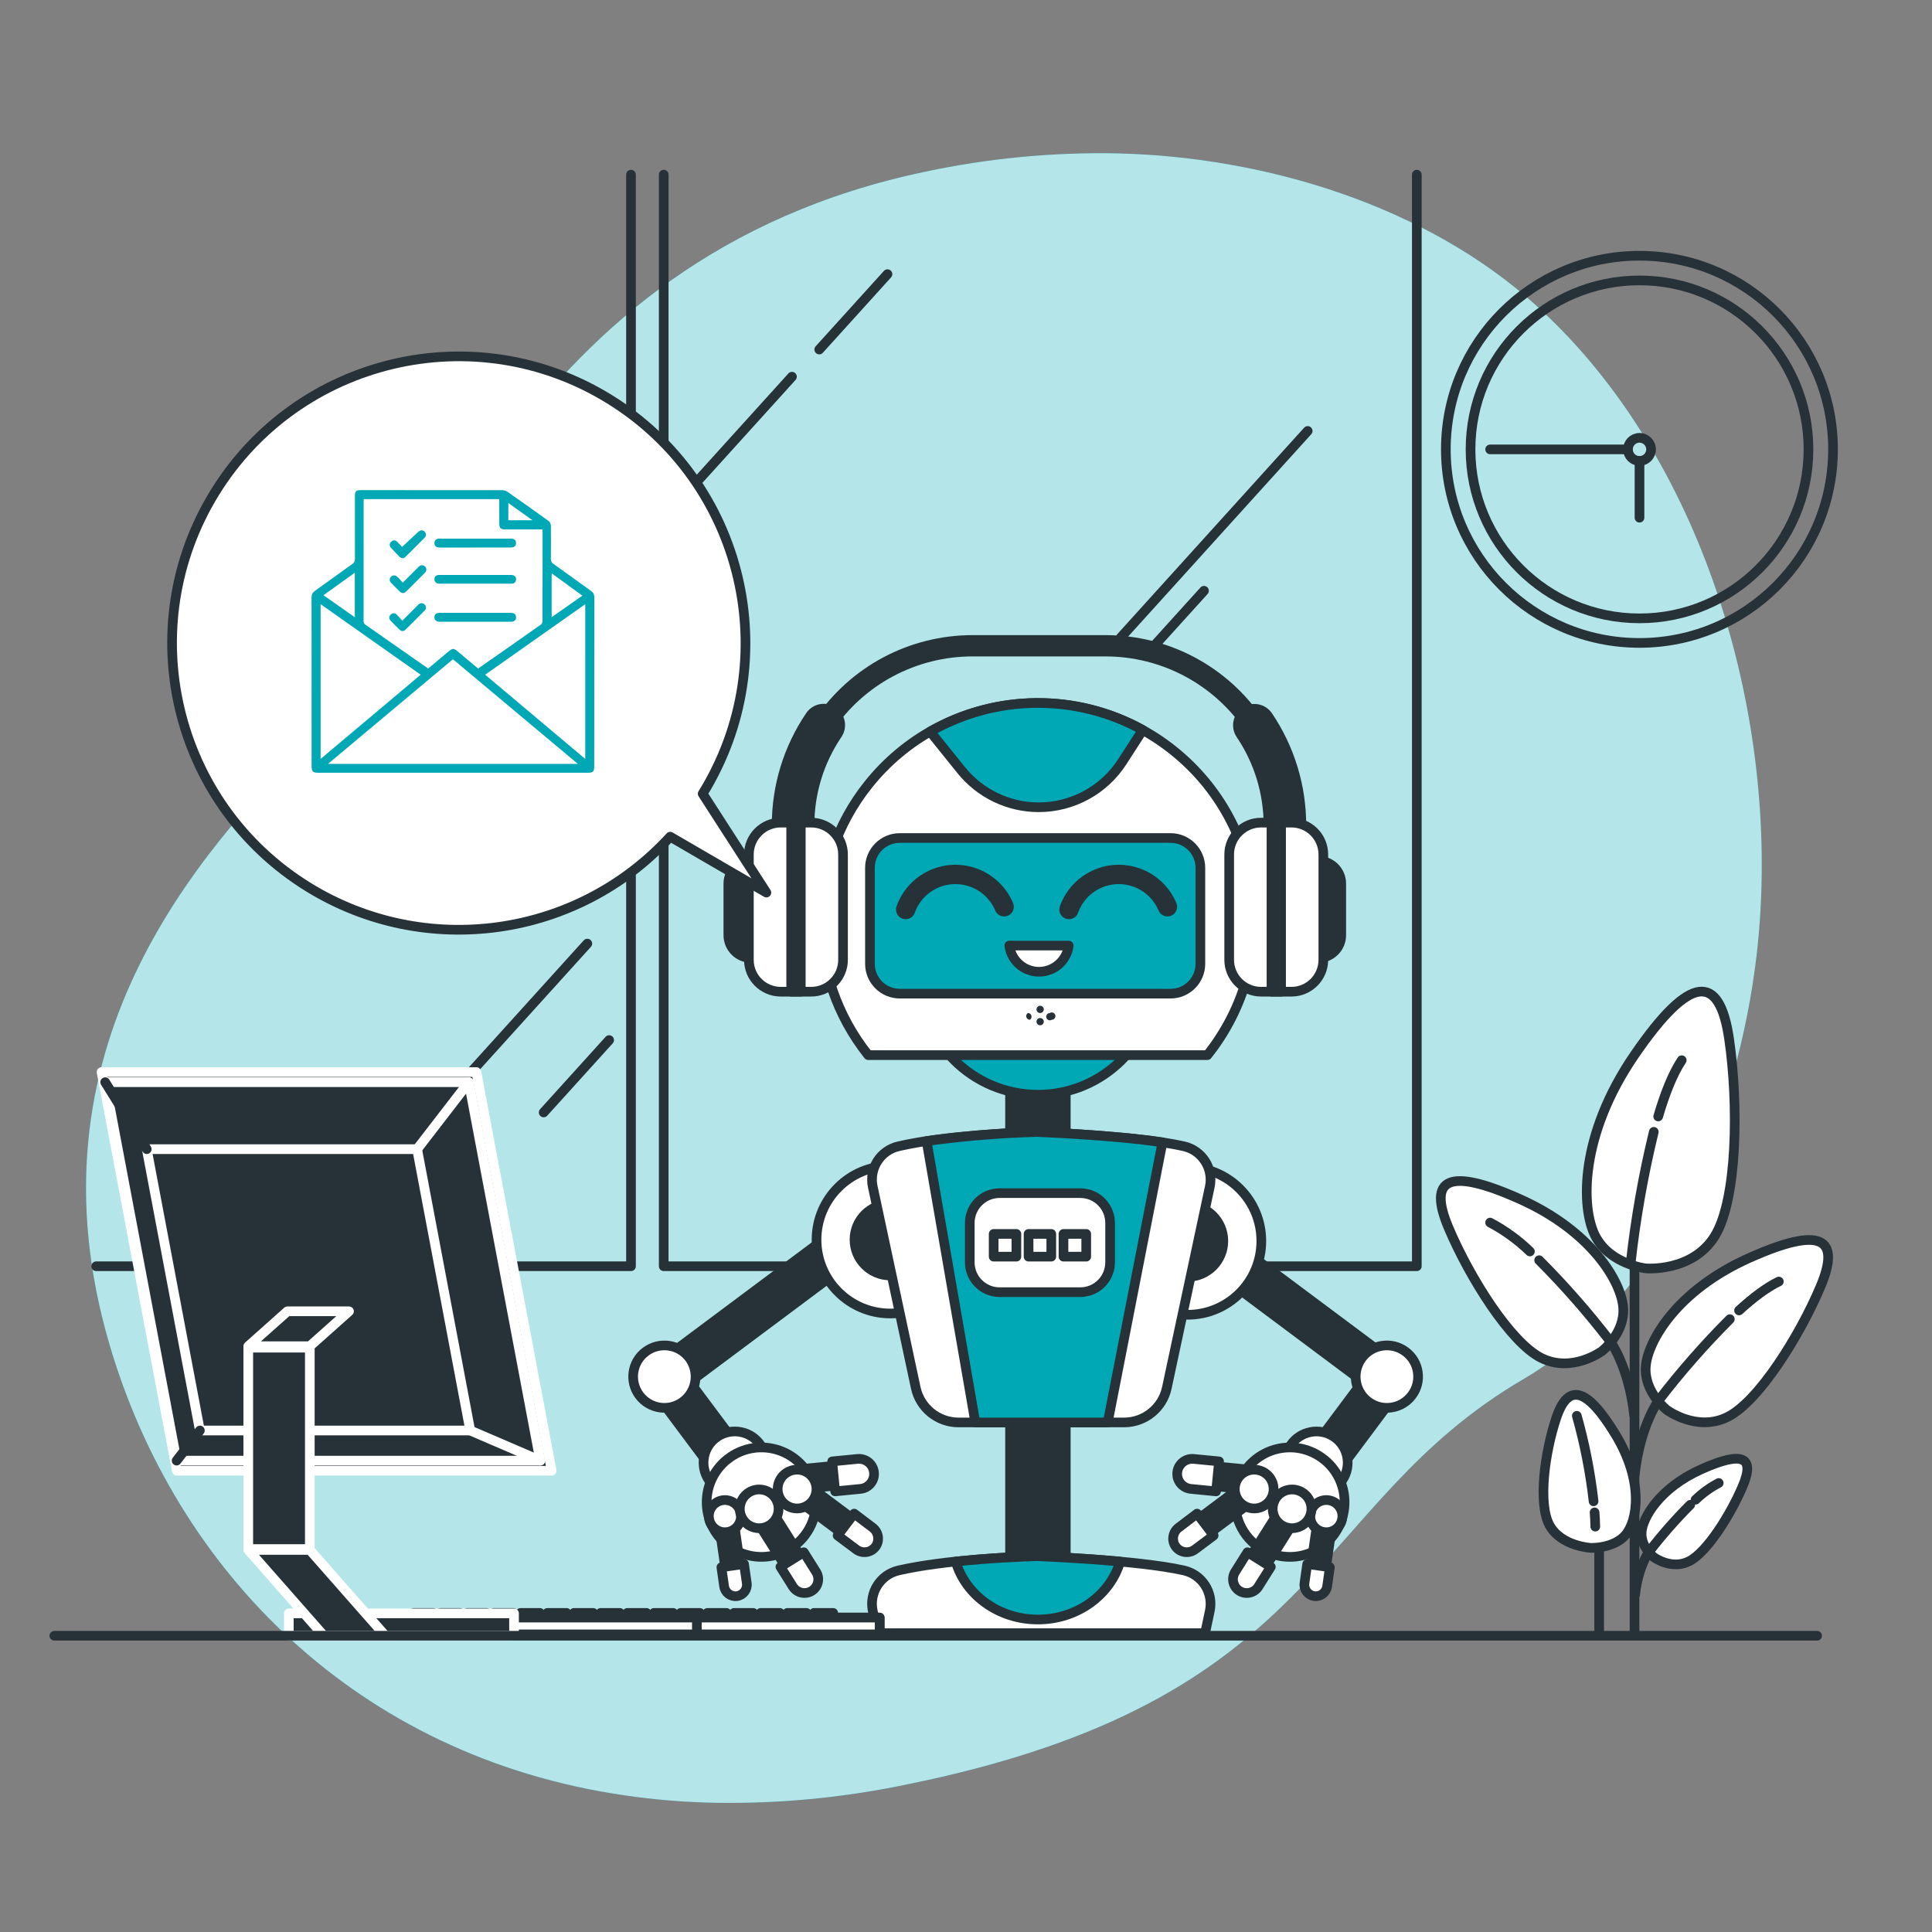
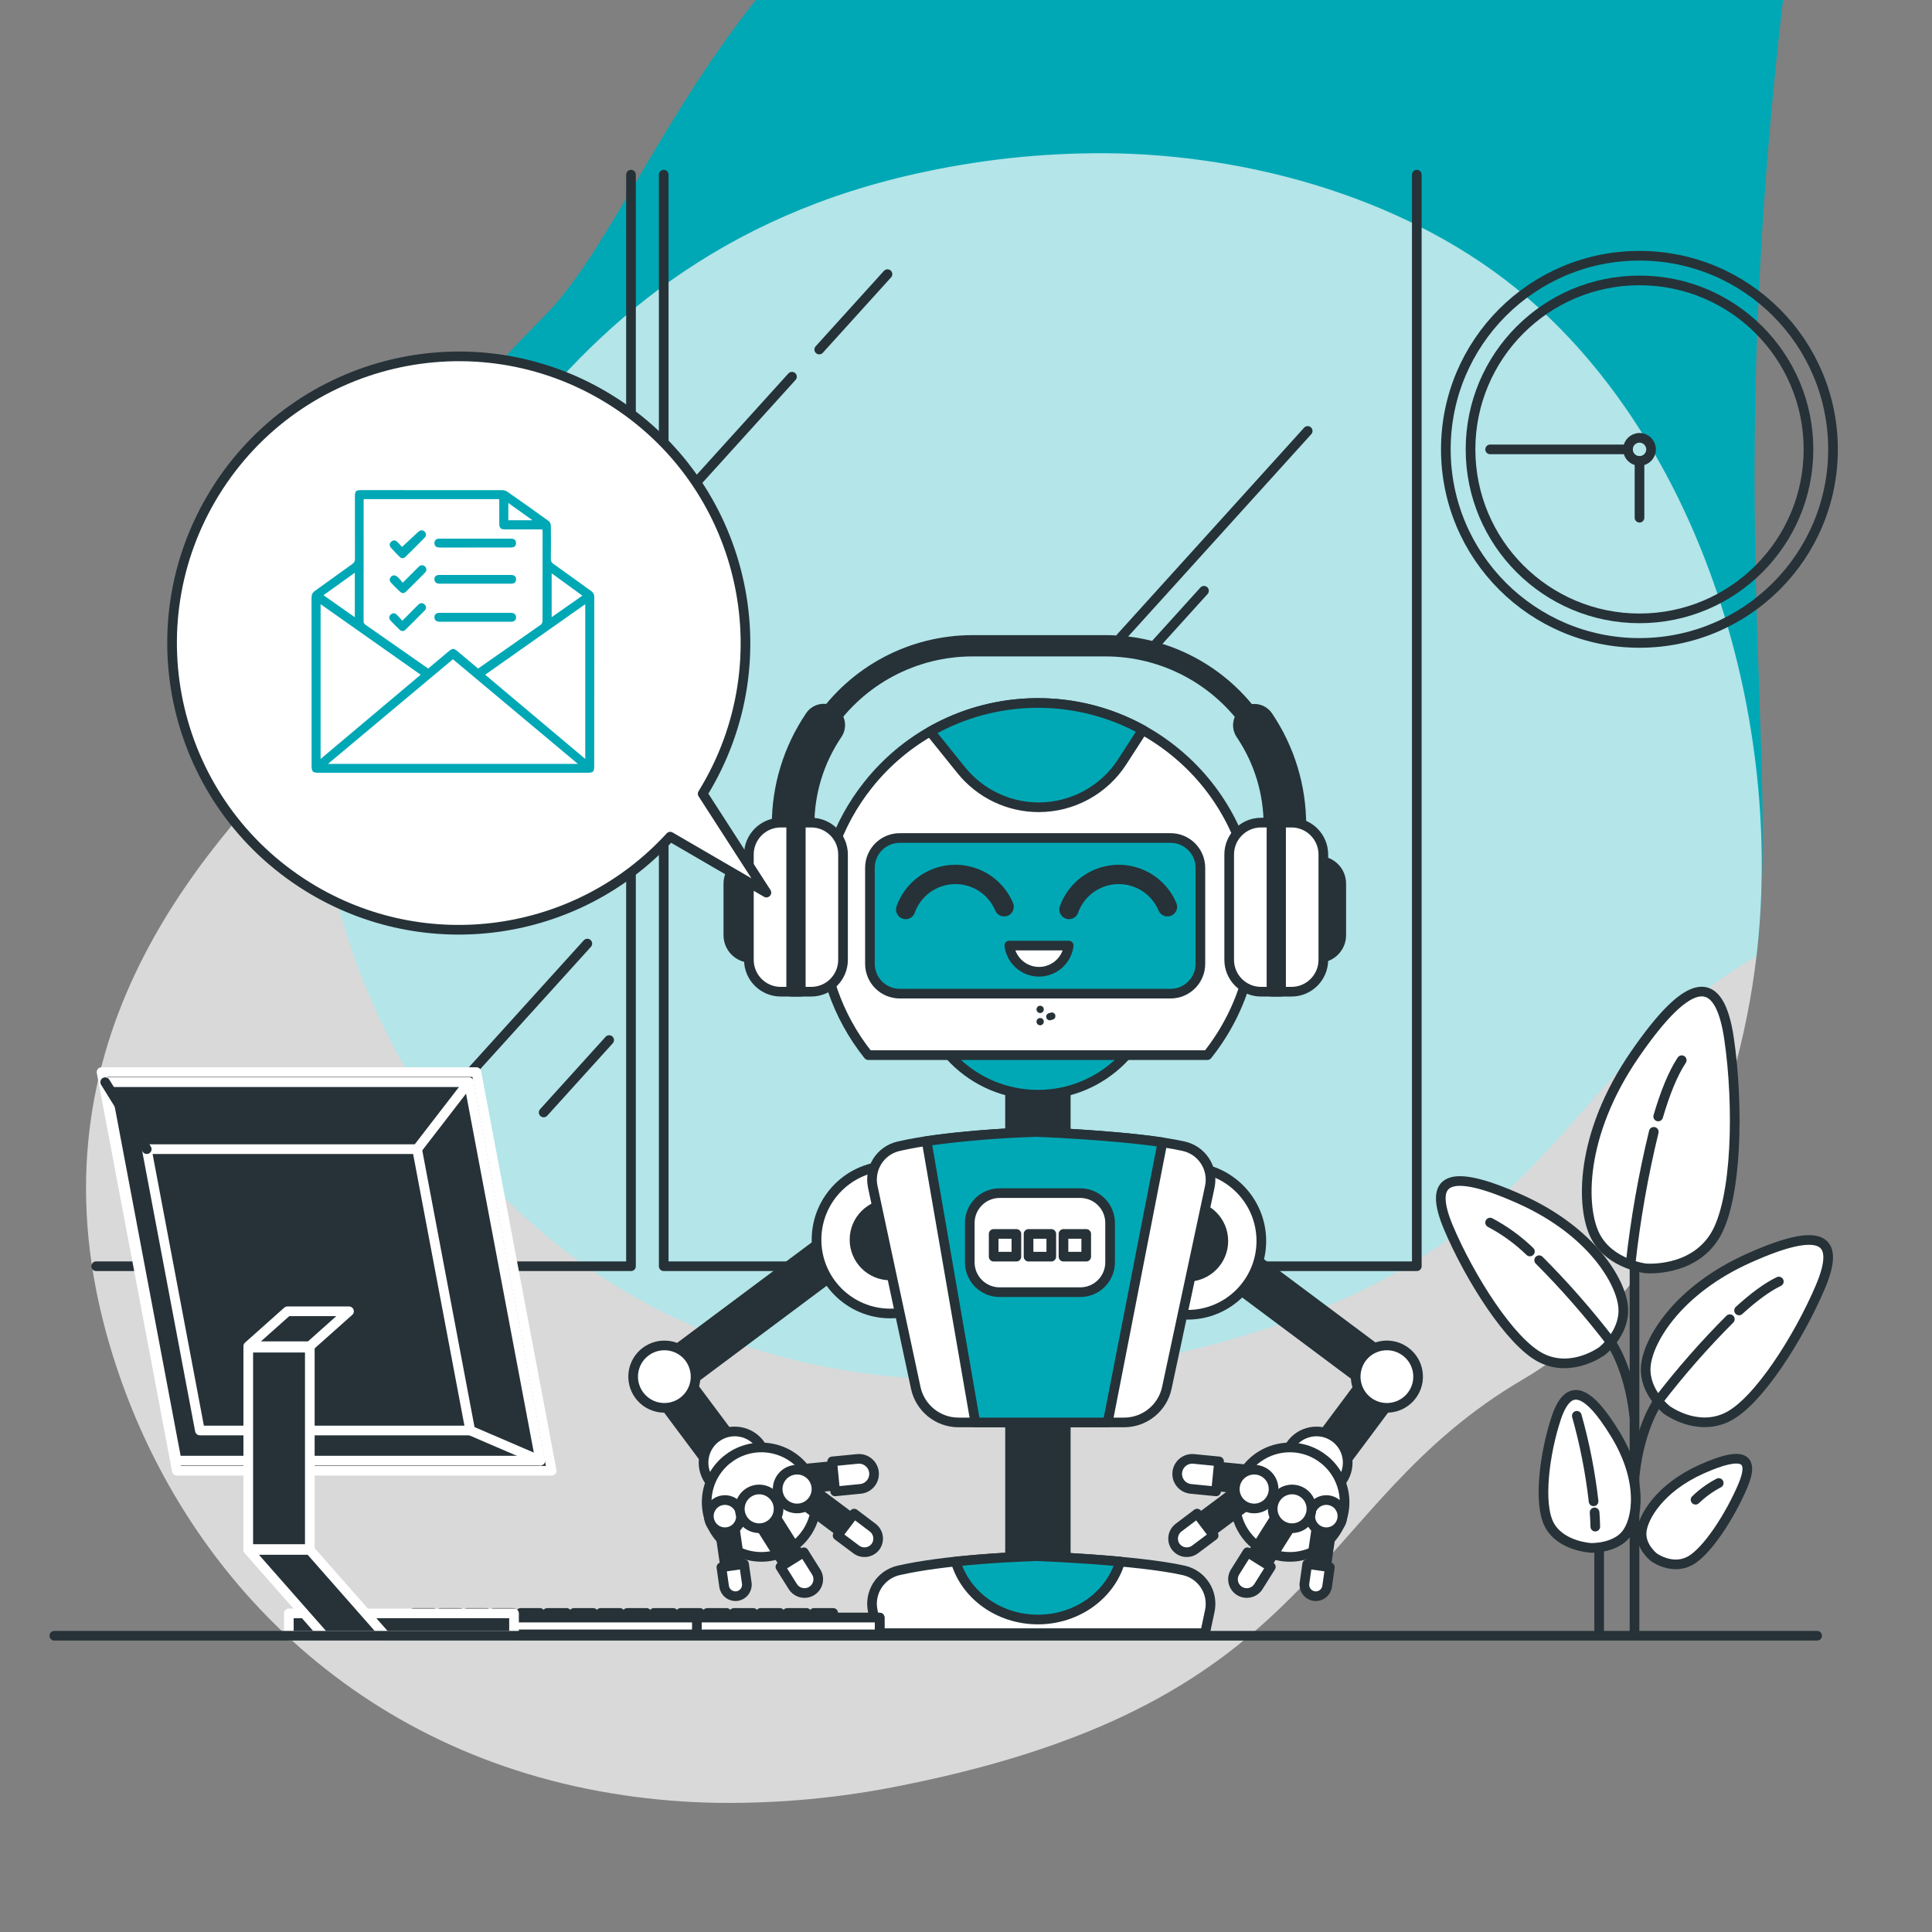
<svg xmlns="http://www.w3.org/2000/svg" id="Layer_1" x="0px" y="0px" width="200px" height="200px" viewBox="0 0 200 200" xml:space="preserve">
  <rect x="0" y="0" width="200" height="200" fill="#808080" stroke="none" />
  <g id="freepik--background-simple--inject-35">
-     <path fill="#00A8B5" d="M181.832,98.976c-1.916,16.245-9.332,35.124-24.145,43.799c-22.375,13.108-20.487,33.272-64.18,42.024  c-6.369,1.311-12.862,1.923-19.364,1.828c-3.181-0.055-6.356-0.313-9.504-0.776c-27.76-4.039-46.44-23.336-53.292-46.627  c-9.02-30.633,8.988-50.688,20.924-62.769s20.68-49.732,63.548-58.688c6.541-1.392,13.219-2.025,19.905-1.888  c15.252,0.372,31.887,5.38,43.399,15.836c0.864,0.8,1.704,1.6,2.524,2.436C177.648,50.576,184.448,76.836,181.832,98.976z" />
+     <path fill="#00A8B5" d="M181.832,98.976c-22.375,13.108-20.487,33.272-64.18,42.024  c-6.369,1.311-12.862,1.923-19.364,1.828c-3.181-0.055-6.356-0.313-9.504-0.776c-27.76-4.039-46.44-23.336-53.292-46.627  c-9.02-30.633,8.988-50.688,20.924-62.769s20.68-49.732,63.548-58.688c6.541-1.392,13.219-2.025,19.905-1.888  c15.252,0.372,31.887,5.38,43.399,15.836c0.864,0.8,1.704,1.6,2.524,2.436C177.648,50.576,184.448,76.836,181.832,98.976z" />
    <path opacity="0.7" fill="#FFFFFF" d="M181.832,98.976c-1.916,16.245-9.332,35.124-24.145,43.799  c-22.375,13.108-20.487,33.272-64.18,42.024c-6.369,1.311-12.862,1.923-19.364,1.828c-3.181-0.055-6.356-0.313-9.504-0.776  c-27.76-4.039-46.44-23.336-53.292-46.627c-9.02-30.633,8.988-50.688,20.924-62.769s20.68-49.732,63.548-58.688  c6.541-1.392,13.219-2.025,19.905-1.888c15.252,0.372,31.887,5.38,43.399,15.836c0.864,0.8,1.704,1.6,2.524,2.436  C177.648,50.576,184.448,76.836,181.832,98.976z" />
  </g>
  <g id="freepik--Plant--inject-35">
    <line fill="none" stroke="#263238" stroke-linecap="round" stroke-linejoin="round" x1="169.204" y1="169.04" x2="169.204" y2="123.9" />
    <line fill="none" stroke="#263238" stroke-linecap="round" stroke-linejoin="round" x1="165.544" y1="169.04" x2="165.544" y2="146.656" />
    <path fill="#FFFFFF" stroke="#263238" stroke-linecap="round" stroke-linejoin="round" d="M170.348,131.3  c0,0-3.688-0.42-5.199-3.34s-1.656-10.452,4.088-18.8s8.756-8.436,9.756-1.624s0.855,16.704-1.496,20.452  S170.348,131.3,170.348,131.3z" />
    <path fill="none" stroke="#263238" stroke-linecap="round" stroke-linejoin="round" d="M171.656,115.576  c0.68-2.32,1.492-4.4,2.436-5.824" />
    <path fill="none" stroke="#263238" stroke-linecap="round" stroke-linejoin="round" d="M168.8,130.8  c0.507-4.591,1.308-9.144,2.4-13.632" />
    <path fill="#FFFFFF" stroke="#263238" stroke-linecap="round" stroke-linejoin="round" d="M172.544,145.952  c0,0-2.368-1.836-2.176-4.476c0.192-2.641,3.231-7.9,10.676-11.236s9.567-2.152,7.408,2.96c-2.16,5.112-6.4,11.876-9.601,13.476  C175.652,148.275,172.544,145.952,172.544,145.952z" />
    <path fill="none" stroke="#263238" stroke-linecap="round" stroke-linejoin="round" d="M180.027,135.656  c1.44-1.313,2.873-2.4,4.117-2.992" />
    <path fill="none" stroke="#263238" stroke-linecap="round" stroke-linejoin="round" d="M179.072,136.561  c-2.635,2.638-5.096,5.443-7.368,8.399c0,0-1.908,2.567-2.472,7.668" />
    <path fill="#FFFFFF" stroke="#263238" stroke-linecap="round" stroke-linejoin="round" d="M171.2,161.2  c0,0-1.372-1.064-1.261-2.593c0.112-1.527,1.873-4.575,6.188-6.512c4.315-1.936,5.54-1.244,4.288,1.721  c-1.252,2.963-3.708,6.879-5.557,7.804C173.012,162.544,171.2,161.2,171.2,161.2z" />
    <path fill="none" stroke="#263238" stroke-linecap="round" stroke-linejoin="round" d="M175.523,155.252  c0.714-0.688,1.521-1.271,2.4-1.732" />
-     <path fill="none" stroke="#263238" stroke-linecap="round" stroke-linejoin="round" d="M174.973,155.775  c-1.526,1.527-2.952,3.15-4.269,4.86c0,0-1.108,1.488-1.437,4.444" />
    <path fill="#FFFFFF" stroke="#263238" stroke-linecap="round" stroke-linejoin="round" d="M165.859,139.848  c0,0,2.365-1.836,2.177-4.476s-3.231-7.899-10.681-11.236c-7.447-3.336-9.563-2.151-7.403,2.96  c2.159,5.112,6.399,11.877,9.6,13.477S165.859,139.848,165.859,139.848z" />
    <path fill="none" stroke="#263238" stroke-linecap="round" stroke-linejoin="round" d="M158.376,129.552  c-1.226-1.186-2.612-2.192-4.12-2.991" />
    <path fill="none" stroke="#263238" stroke-linecap="round" stroke-linejoin="round" d="M159.332,130.456  c2.633,2.639,5.092,5.444,7.363,8.399c0,0,1.908,2.568,2.477,7.668" />
    <path fill="#FFFFFF" stroke="#263238" stroke-linecap="round" stroke-linejoin="round" d="M164.695,160.236  c0,0,2.4,0.076,3.601-1.368s1.92-5.476-1.08-10.4c-3-4.924-4.916-5.268-6.116-1.668c-1.199,3.601-1.899,8.876-0.699,11.08  C161.6,160.084,164.695,160.236,164.695,160.236z" />
    <path fill="none" stroke="#263238" stroke-linecap="round" stroke-linejoin="round" d="M165.072,156.564  c0.035,0.492,0.06,0.983,0.072,1.472" />
    <path fill="none" stroke="#263238" stroke-linecap="round" stroke-linejoin="round" d="M163.232,146.564  c0.815,2.898,1.396,5.859,1.735,8.852" />
  </g>
  <g id="freepik--Window--inject-35">
    <polyline fill="none" stroke="#263238" stroke-linecap="round" stroke-linejoin="round" points="9.956,131.08 65.32,131.08   65.32,18.08  " />
    <polyline fill="none" stroke="#263238" stroke-linecap="round" stroke-linejoin="round" points="124.072,131.08 68.708,131.08   68.708,18.08  " />
    <polyline fill="none" stroke="#263238" stroke-linecap="round" stroke-linejoin="round" points="91.304,131.08 146.668,131.08   146.668,18.08  " />
    <line fill="none" stroke="#263238" stroke-linecap="round" stroke-linejoin="round" x1="135.372" y1="44.612" x2="116.02" y2="65.996" />
    <line fill="none" stroke="#263238" stroke-linecap="round" stroke-linejoin="round" x1="124.637" y1="61.156" x2="119.268" y2="67.088" />
    <line fill="none" stroke="#263238" stroke-linecap="round" stroke-linejoin="round" x1="81.984" y1="38.996" x2="71.532" y2="50.544" />
    <line fill="none" stroke="#263238" stroke-linecap="round" stroke-linejoin="round" x1="84.808" y1="36.184" x2="91.872" y2="28.38" />
    <line fill="none" stroke="#263238" stroke-linecap="round" stroke-linejoin="round" x1="63.06" y1="107.668" x2="56.28" y2="115.16" />
    <line fill="none" stroke="#263238" stroke-linecap="round" stroke-linejoin="round" x1="60.8" y1="97.68" x2="48.228" y2="111.572" />
  </g>
  <g id="freepik--Character--inject-102">
    <g>
      <rect x="75.887" y="124.682" transform="matrix(0.598 0.801 -0.801 0.598 140.367 -7.49)" fill="#263238" stroke="#263238" stroke-linecap="round" stroke-linejoin="round" width="3.526" height="22.989" />
      <rect x="71.277" y="141.157" transform="matrix(0.801 -0.598 0.598 0.801 -74.135 73.106)" fill="#263238" stroke="#263238" stroke-linecap="round" stroke-linejoin="round" width="3.524" height="14.106" />
      <path fill="#FFFFFF" stroke="#263238" stroke-linecap="round" stroke-linejoin="round" d="M71.764,141.283   c0.514,1.256,0.189,2.698-0.813,3.613c-1.317,1.202-3.361,1.109-4.563-0.21c-1.203-1.318-1.11-3.362,0.209-4.565l0.246-0.2   c0.001-0.001,0.002-0.001,0.002-0.002c1.432-1.067,3.46-0.773,4.527,0.659C71.53,140.796,71.663,141.034,71.764,141.283z" />
      <path fill="#FFFFFF" stroke="#263238" stroke-linecap="round" stroke-linejoin="round" d="M79.109,150.335   c0.452,1.281,0.057,2.707-0.989,3.569c-1.377,1.137-3.413,0.941-4.55-0.436c-1.136-1.376-0.941-3.412,0.436-4.549   c0.082-0.063,0.166-0.127,0.253-0.185c1.479-0.996,3.487-0.604,4.484,0.875C78.894,149.837,79.018,150.079,79.109,150.335z" />
      <rect x="83.024" y="151.868" transform="matrix(0.995 -0.098 0.098 0.995 -14.527 9.103)" fill="#263238" stroke="#263238" stroke-linecap="round" stroke-linejoin="round" width="5.338" height="2.053" />
      <path fill="#FFFFFF" stroke="#263238" stroke-linecap="round" stroke-linejoin="round" d="M90.475,152.427L90.475,152.427   c0.083,0.857-0.544,1.618-1.4,1.702l-2.619,0.258l-0.307-3.104l2.62-0.256C89.626,150.943,90.39,151.569,90.475,152.427z" />
      <path fill="#FFFFFF" stroke="#263238" stroke-linecap="round" stroke-linejoin="round" d="M84.155,153.62   c0.791,2.239,0.1,4.735-1.731,6.249c-2.411,1.992-5.98,1.653-7.972-0.758c-1.992-2.41-1.653-5.979,0.758-7.973   c0.144-0.116,0.29-0.226,0.444-0.331c0.005-0.003,0.008-0.005,0.011-0.007c2.597-1.742,6.114-1.05,7.856,1.547   C83.787,152.743,83.999,153.17,84.155,153.62z" />
      <polygon fill="#263238" stroke="#263238" stroke-linecap="round" stroke-linejoin="round" points="88.493,159.731 81.473,154.485    82.601,152.979 89.622,158.229   " />
      <path fill="#FFFFFF" stroke="#263238" stroke-linecap="round" stroke-linejoin="round" d="M90.634,160.112L90.634,160.112   c-0.473,0.631-1.366,0.759-1.997,0.287l-1.929-1.445l1.714-2.265l1.929,1.46C90.96,158.62,91.085,159.49,90.634,160.112z" />
      <path fill="#FFFFFF" stroke="#263238" stroke-linecap="round" stroke-linejoin="round" d="M82.948,156.107   c0.004-0.001,0.009-0.002,0.014-0.003c1.081-0.249,1.756-1.327,1.507-2.407c-0.248-1.081-1.326-1.756-2.407-1.507   s-1.756,1.326-1.507,2.407C80.803,155.673,81.871,156.347,82.948,156.107z" />
      <polygon fill="#263238" stroke="#263238" stroke-linecap="round" stroke-linejoin="round" points="75.286,163.725 74.248,156.522    75.792,156.304 76.833,163.506   " />
      <path fill="#FFFFFF" stroke="#263238" stroke-linecap="round" stroke-linejoin="round" d="M76.301,165.227L76.301,165.227   L76.301,165.227c-0.649,0.092-1.248-0.359-1.34-1.008l-0.283-1.979l2.344-0.334l0.284,1.981   C77.396,164.534,76.947,165.134,76.301,165.227z" />
      <path fill="#FFFFFF" stroke="#263238" stroke-linecap="round" stroke-linejoin="round" d="M74.149,158.354   c0.773,0.493,1.8,0.268,2.296-0.504c0.496-0.774,0.271-1.804-0.501-2.301c-0.774-0.497-1.805-0.271-2.301,0.502   C73.147,156.826,73.375,157.856,74.149,158.354z" />
      <polygon fill="#263238" stroke="#263238" stroke-linecap="round" stroke-linejoin="round" points="82.189,163.547 77.513,156.13    79.102,155.133 83.781,162.548   " />
      <path fill="#FFFFFF" stroke="#263238" stroke-linecap="round" stroke-linejoin="round" d="M84.039,164.69L84.039,164.69   c-0.668,0.418-1.547,0.217-1.967-0.448l-1.283-2.042l2.419-1.511l1.28,2.038C84.904,163.395,84.703,164.271,84.039,164.69z" />
      <path fill="#FFFFFF" stroke="#263238" stroke-linecap="round" stroke-linejoin="round" d="M78.294,158.176   c0.005,0.001,0.01,0.001,0.014,0.003c1.097,0.155,2.111-0.607,2.269-1.702c0.155-1.096-0.607-2.111-1.703-2.268   c-1.095-0.155-2.111,0.606-2.267,1.701C76.449,157.001,77.204,158.015,78.294,158.176z" />
    </g>
    <rect x="104.559" y="109.821" fill="#263238" stroke="#263238" stroke-linecap="round" stroke-linejoin="round" width="5.769" height="52.978" />
    <circle fill="#FFFFFF" stroke="#263238" stroke-linecap="round" stroke-linejoin="round" cx="92.167" cy="128.333" r="7.64" />
    <circle fill="#263238" stroke="#263238" stroke-linecap="round" stroke-linejoin="round" cx="92.161" cy="128.332" r="3.703" />
    <path fill="#FFFFFF" stroke="#263238" stroke-linecap="round" stroke-linejoin="round" d="M90.853,169.063h33.897l0.487-2.296  c0.406-1.907-0.805-3.786-2.711-4.204c-4.806-1.08-15.208-1.468-15.208-1.468c-2.506,0.078-9.482,0.377-14.288,1.471  c-1.892,0.433-3.086,2.304-2.68,4.201L90.853,169.063z" />
    <path fill="#00A8B5" stroke="#263238" stroke-linecap="round" stroke-linejoin="round" d="M115.959,161.653  c-4.342-0.399-8.629-0.558-8.629-0.558c-1.578,0.048-4.93,0.188-8.396,0.558c1.012,3.453,4.439,5.998,8.512,5.998  C111.52,167.651,114.947,165.097,115.959,161.653z" />
    <g>
      <rect x="132.932" y="124.682" transform="matrix(-0.598 0.801 -0.801 -0.598 324.386 109.643)" fill="#263238" stroke="#263238" stroke-linecap="round" stroke-linejoin="round" width="3.526" height="22.989" />
      <rect x="137.541" y="141.156" transform="matrix(-0.801 -0.598 0.598 -0.801 162.293 350.305)" fill="#263238" stroke="#263238" stroke-linecap="round" stroke-linejoin="round" width="3.527" height="14.106" />
      <path fill="#FFFFFF" stroke="#263238" stroke-linecap="round" stroke-linejoin="round" d="M140.974,140.578   c1.067-1.433,3.096-1.727,4.527-0.659c0,0.001,0.001,0.001,0.002,0.002l0.246,0.2c1.319,1.203,1.412,3.247,0.209,4.565   c-1.202,1.319-3.246,1.412-4.563,0.21c-1.003-0.915-1.327-2.357-0.813-3.613C140.682,141.034,140.814,140.796,140.974,140.578z" />
      <path fill="#FFFFFF" stroke="#263238" stroke-linecap="round" stroke-linejoin="round" d="M133.602,149.61   c0.997-1.479,3.005-1.871,4.484-0.875c0.087,0.058,0.171,0.121,0.253,0.185c1.377,1.137,1.571,3.173,0.436,4.549   c-1.137,1.377-3.173,1.572-4.55,0.436c-1.046-0.862-1.441-2.288-0.989-3.569C133.327,150.079,133.451,149.837,133.602,149.61z" />
      <rect x="123.984" y="151.868" transform="matrix(-0.995 -0.098 0.098 -0.995 237.729 317.452)" fill="#263238" stroke="#263238" stroke-linecap="round" stroke-linejoin="round" width="5.337" height="2.053" />
      <path fill="#FFFFFF" stroke="#263238" stroke-linecap="round" stroke-linejoin="round" d="M123.576,151.027l2.62,0.256   l-0.307,3.104l-2.619-0.258c-0.856-0.084-1.483-0.845-1.4-1.702l0,0C121.955,151.569,122.719,150.943,123.576,151.027z" />
      <path fill="#FFFFFF" stroke="#263238" stroke-linecap="round" stroke-linejoin="round" d="M128.823,152.348   c1.742-2.597,5.26-3.289,7.856-1.547c0.003,0.002,0.006,0.004,0.011,0.007c0.154,0.105,0.301,0.215,0.444,0.331   c2.411,1.993,2.75,5.563,0.758,7.973c-1.991,2.411-5.561,2.75-7.972,0.758c-1.831-1.514-2.522-4.01-1.731-6.249   C128.346,153.17,128.558,152.743,128.823,152.348z" />
      <polygon fill="#263238" stroke="#263238" stroke-linecap="round" stroke-linejoin="round" points="122.723,158.229    129.744,152.979 130.872,154.485 123.852,159.731   " />
      <path fill="#FFFFFF" stroke="#263238" stroke-linecap="round" stroke-linejoin="round" d="M121.994,158.149l1.929-1.46   l1.714,2.265l-1.929,1.445c-0.631,0.472-1.524,0.344-1.997-0.287l0,0C121.26,159.49,121.385,158.62,121.994,158.149z" />
      <path fill="#FFFFFF" stroke="#263238" stroke-linecap="round" stroke-linejoin="round" d="M131.79,154.598   c0.249-1.081-0.426-2.158-1.507-2.407s-2.159,0.426-2.407,1.507c-0.249,1.08,0.426,2.158,1.507,2.407   c0.005,0.001,0.01,0.002,0.014,0.003C130.474,156.347,131.542,155.673,131.79,154.598z" />
      <polygon fill="#263238" stroke="#263238" stroke-linecap="round" stroke-linejoin="round" points="135.512,163.506    136.553,156.304 138.097,156.522 137.059,163.725   " />
      <path fill="#FFFFFF" stroke="#263238" stroke-linecap="round" stroke-linejoin="round" d="M135.039,163.888l0.284-1.981   l2.344,0.334l-0.283,1.979c-0.092,0.648-0.69,1.1-1.34,1.008l0,0l0,0C135.397,165.134,134.948,164.534,135.039,163.888z" />
      <path fill="#FFFFFF" stroke="#263238" stroke-linecap="round" stroke-linejoin="round" d="M138.701,156.051   c-0.496-0.773-1.526-0.999-2.301-0.502c-0.772,0.497-0.997,1.526-0.501,2.301c0.496,0.771,1.522,0.997,2.296,0.504   C138.97,157.856,139.197,156.826,138.701,156.051z" />
      <polygon fill="#263238" stroke="#263238" stroke-linecap="round" stroke-linejoin="round" points="128.563,162.548    133.243,155.133 134.832,156.13 130.155,163.547   " />
      <path fill="#FFFFFF" stroke="#263238" stroke-linecap="round" stroke-linejoin="round" d="M127.856,162.728l1.28-2.038   l2.419,1.511l-1.283,2.042c-0.42,0.665-1.299,0.866-1.967,0.448l0,0C127.642,164.271,127.44,163.395,127.856,162.728z" />
      <path fill="#FFFFFF" stroke="#263238" stroke-linecap="round" stroke-linejoin="round" d="M135.738,155.91   c-0.155-1.095-1.172-1.856-2.267-1.701c-1.096,0.156-1.858,1.172-1.703,2.268c0.157,1.095,1.172,1.857,2.269,1.702   c0.004-0.002,0.009-0.002,0.014-0.003C135.141,158.015,135.896,157.001,135.738,155.91z" />
    </g>
    <circle fill="#FFFFFF" stroke="#263238" stroke-linecap="round" stroke-linejoin="round" cx="122.932" cy="128.465" r="7.64" />
    <circle fill="#263238" stroke="#263238" stroke-linecap="round" stroke-linejoin="round" cx="122.936" cy="128.468" r="3.703" />
    <circle fill="#00A8B5" stroke="#263238" stroke-linecap="round" stroke-linejoin="round" cx="107.442" cy="101.053" r="12.271" />
    <path fill="#FFFFFF" stroke="#263238" stroke-linecap="round" stroke-linejoin="round" d="M124.988,109.226  c7.731-9.694,6.141-23.821-3.553-31.554c-9.694-7.731-23.82-6.141-31.553,3.553c-6.533,8.19-6.533,19.81,0,28.001H124.988  L124.988,109.226z" />
    <path fill="#00A8B5" stroke="#263238" stroke-linecap="round" stroke-linejoin="round" d="M93.144,86.75h28.032  c1.705,0,3.087,1.383,3.087,3.088v9.936c0,1.705-1.382,3.088-3.087,3.088H93.144c-1.706,0-3.088-1.383-3.088-3.088v-9.936  C90.056,88.133,91.438,86.75,93.144,86.75z" />
    <path fill="none" stroke="#263238" stroke-width="2" stroke-linecap="round" stroke-linejoin="round" d="M93.755,94.152  c1.016-2.845,4.146-4.327,6.992-3.311c1.444,0.516,2.605,1.613,3.2,3.027" />
    <path fill="none" stroke="#263238" stroke-width="2" stroke-linecap="round" stroke-linejoin="round" d="M110.662,94.152  c1.016-2.845,4.146-4.327,6.99-3.311c1.445,0.516,2.606,1.613,3.202,3.027" />
    <path fill="#FFFFFF" stroke="#263238" stroke-linecap="round" stroke-linejoin="round" d="M104.483,97.886  c0.216,1.698,1.766,2.9,3.464,2.686c1.402-0.178,2.507-1.282,2.686-2.686H104.483z" />
    <path fill="#263238" stroke="#263238" stroke-linecap="round" stroke-linejoin="round" d="M136.493,99.162L136.493,99.162  c-1.297,0-2.348-1.051-2.348-2.349l0,0v-5.341c-0.002-1.297,1.047-2.35,2.344-2.352c0.002,0,0.002,0,0.004,0l0,0  c1.297-0.003,2.35,1.047,2.352,2.344c0,0.002,0,0.002,0,0.004v5.341c0.003,1.297-1.048,2.35-2.345,2.353  C136.498,99.162,136.495,99.162,136.493,99.162z" />
    <path fill="#263238" stroke="#263238" stroke-linecap="round" stroke-linejoin="round" d="M77.75,99.162L77.75,99.162  c-1.296,0.002-2.349-1.047-2.352-2.344c0-0.002,0-0.004,0-0.005v-5.341c-0.002-1.297,1.048-2.35,2.344-2.352  c0.002,0,0.005,0,0.007,0l0,0c1.296,0,2.348,1.051,2.348,2.348l0,0v5.341c0.002,1.297-1.048,2.35-2.344,2.353  C77.753,99.162,77.752,99.162,77.75,99.162z" />
    <g>
      <path fill="#263238" d="M82.099,91.538c-1.216,0-2.202-0.986-2.202-2.202v-3.881c-0.006-4.159,1.224-8.181,3.557-11.629   c0.682-1.007,2.05-1.271,3.058-0.589c1.007,0.682,1.271,2.05,0.59,3.057c-1.836,2.714-2.805,5.881-2.8,9.158v3.884   C84.301,90.552,83.315,91.538,82.099,91.538z" />
    </g>
    <g>
      <path fill="#263238" d="M129.851,76.176c-0.355,0-0.703-0.171-0.915-0.487c-3.253-4.845-8.678-7.738-14.512-7.738   c-0.002,0-0.003,0-0.006,0h-13.721c-0.003,0-0.009,0-0.012,0c-5.825,0-11.242,2.883-14.495,7.712   c-0.339,0.504-1.024,0.639-1.528,0.298c-0.504-0.339-0.638-1.023-0.298-1.528c3.666-5.443,9.771-8.685,16.334-8.685h13.72   c0.002,0,0.004,0,0.006,0c6.569,0,12.679,3.256,16.34,8.712c0.34,0.505,0.204,1.189-0.301,1.528   C130.274,76.116,130.063,76.176,129.851,76.176z" />
    </g>
    <g>
      <path fill="#263238" d="M133.012,91.538c-1.215,0-2.201-0.986-2.201-2.202v-3.881c0.006-3.273-0.958-6.438-2.787-9.149   c-0.68-1.009-0.413-2.377,0.596-3.057c1.008-0.68,2.376-0.413,3.057,0.595c2.321,3.445,3.546,7.461,3.539,11.615v3.877   C135.215,90.552,134.229,91.538,133.012,91.538z" />
    </g>
    <path fill="#FFFFFF" stroke="#263238" stroke-linecap="round" stroke-linejoin="round" d="M80.823,85.157h3.148  c1.822,0,3.299,1.478,3.299,3.3v10.905c0,1.821-1.477,3.299-3.299,3.299h-3.148c-1.822,0-3.299-1.478-3.299-3.299V88.457  C77.524,86.635,79.001,85.157,80.823,85.157z" />
    <rect x="81.903" y="85.157" fill="#00A8B5" stroke="#263238" stroke-linecap="round" stroke-linejoin="round" width="0.993" height="17.504" />
    <path fill="#FFFFFF" stroke="#263238" stroke-linecap="round" stroke-linejoin="round" d="M130.545,85.157h3.147  c1.821,0,3.299,1.478,3.299,3.3v10.905c0,1.821-1.478,3.299-3.299,3.299h-3.147c-1.822,0-3.3-1.478-3.3-3.299V88.457  C127.245,86.635,128.723,85.157,130.545,85.157z" />
    <rect x="131.624" y="85.157" fill="#00A8B5" stroke="#263238" stroke-linecap="round" stroke-linejoin="round" width="0.992" height="17.504" />
    <path fill="#00A8B5" stroke="#263238" stroke-linecap="round" stroke-linejoin="round" d="M107.521,83.568L107.521,83.568  c3.494,0.001,6.751-1.77,8.648-4.703l2.129-3.296c-6.861-3.789-15.2-3.724-22.003,0.17l3.205,3.979  C101.454,82.15,104.403,83.565,107.521,83.568z" />
    <path fill="#263238" d="M108.054,104.492c0-0.209-0.169-0.378-0.378-0.378c-0.207,0-0.377,0.169-0.377,0.378  c0,0.208,0.17,0.377,0.377,0.377C107.885,104.869,108.054,104.7,108.054,104.492z" />
    <path fill="#263238" d="M108.054,105.76c0-0.209-0.169-0.377-0.378-0.377c-0.207,0-0.377,0.168-0.377,0.377s0.17,0.378,0.377,0.378  C107.885,106.138,108.054,105.969,108.054,105.76z" />
-     <path fill="#263238" d="M106.616,105.563c0.175-0.112,0.226-0.347,0.112-0.521c-0.071-0.11-0.193-0.175-0.323-0.173  c-0.176,0.113-0.226,0.347-0.112,0.521C106.363,105.501,106.485,105.566,106.616,105.563z" />
    <path fill="#263238" d="M108.885,105.563c0.209-0.003,0.375-0.176,0.371-0.384s-0.176-0.375-0.384-0.371  c-0.071,0.001-0.14,0.021-0.198,0.061c-0.209,0.003-0.375,0.176-0.371,0.385c0.004,0.207,0.176,0.373,0.384,0.37  C108.757,105.623,108.826,105.602,108.885,105.563z" />
    <path fill="#FFFFFF" stroke="#263238" stroke-linecap="round" stroke-linejoin="round" d="M122.526,118.655  c-4.806-1.084-15.208-1.473-15.208-1.473c-2.506,0.08-9.482,0.376-14.288,1.476c-1.894,0.431-3.088,2.303-2.68,4.201l4.451,20.821  c0.45,2.08,2.289,3.566,4.417,3.571h17.155c2.129-0.005,3.967-1.491,4.416-3.571l4.448-20.821  C125.644,120.95,124.433,119.072,122.526,118.655z" />
    <path fill="#00A8B5" stroke="#263238" stroke-linecap="round" stroke-linejoin="round" d="M120.337,118.254  c-5.214-0.776-13.007-1.071-13.007-1.071c-3.817,0.109-7.625,0.424-11.408,0.943l5.044,29.127h13.706L120.337,118.254z" />
    <path fill="#FFFFFF" stroke="#263238" stroke-linecap="round" stroke-linejoin="round" d="M103.479,123.513h8.35  c1.705,0,3.088,1.382,3.088,3.087v4.077c0,1.705-1.383,3.088-3.088,3.088h-8.35c-1.705,0-3.088-1.383-3.088-3.088V126.6  C100.392,124.895,101.774,123.513,103.479,123.513z" />
    <rect x="102.864" y="127.736" fill="#FFFFFF" stroke="#263238" stroke-linecap="round" stroke-linejoin="round" width="2.352" height="2.353" />
    <rect x="106.477" y="127.736" fill="#FFFFFF" stroke="#263238" stroke-linecap="round" stroke-linejoin="round" width="2.352" height="2.353" />
    <rect x="110.092" y="127.736" fill="#FFFFFF" stroke="#263238" stroke-linecap="round" stroke-linejoin="round" width="2.353" height="2.353" />
  </g>
  <g id="freepik--Clock--inject-35">
    <circle fill="none" stroke="#263238" stroke-linecap="round" stroke-linejoin="round" cx="169.713" cy="46.515" r="20.04" />
    <circle fill="none" stroke="#263238" stroke-linecap="round" stroke-linejoin="round" cx="169.721" cy="46.52" r="17.492" />
    <circle fill="none" stroke="#263238" stroke-linecap="round" stroke-linejoin="round" cx="169.721" cy="46.52" r="1.196" />
    <line fill="none" stroke="#263238" stroke-linecap="round" stroke-linejoin="round" x1="169.721" y1="47.716" x2="169.721" y2="53.592" />
    <line fill="none" stroke="#263238" stroke-linecap="round" stroke-linejoin="round" x1="168.523" y1="46.52" x2="154.26" y2="46.52" />
  </g>
  <path fill="#FFFFFF" stroke="#263238" stroke-linecap="round" stroke-linejoin="round" d="M79.336,92.4L72.74,82.168 c8.613-13.943,4.293-32.23-9.651-40.844c-13.943-8.613-32.23-4.293-40.843,9.651c-8.614,13.943-4.293,32.23,9.65,40.843 c12.124,7.49,27.86,5.304,37.483-5.207L79.336,92.4z" />
  <g id="freepik--Device--inject-35">
    <rect x="42.852" y="166.968" fill="#FFFFFF" stroke="#263238" stroke-linecap="round" stroke-linejoin="round" width="1.992" height="0.612" />
    <rect x="45.612" y="166.968" fill="#FFFFFF" stroke="#263238" stroke-linecap="round" stroke-linejoin="round" width="1.992" height="0.612" />
    <rect x="48.372" y="166.968" fill="#FFFFFF" stroke="#263238" stroke-linecap="round" stroke-linejoin="round" width="1.992" height="0.612" />
    <rect x="51.136" y="166.968" fill="#FFFFFF" stroke="#263238" stroke-linecap="round" stroke-linejoin="round" width="1.992" height="0.612" />
    <rect x="53.896" y="166.968" fill="#FFFFFF" stroke="#263238" stroke-linecap="round" stroke-linejoin="round" width="1.992" height="0.612" />
    <rect x="56.656" y="166.968" fill="#FFFFFF" stroke="#263238" stroke-linecap="round" stroke-linejoin="round" width="1.992" height="0.612" />
    <rect x="59.416" y="166.968" fill="#FFFFFF" stroke="#263238" stroke-linecap="round" stroke-linejoin="round" width="1.992" height="0.612" />
    <rect x="62.176" y="166.968" fill="#FFFFFF" stroke="#263238" stroke-linecap="round" stroke-linejoin="round" width="1.992" height="0.612" />
    <rect x="64.936" y="166.968" fill="#FFFFFF" stroke="#263238" stroke-linecap="round" stroke-linejoin="round" width="1.992" height="0.612" />
    <rect x="67.696" y="166.968" fill="#FFFFFF" stroke="#263238" stroke-linecap="round" stroke-linejoin="round" width="1.992" height="0.612" />
    <rect x="70.46" y="166.968" fill="#FFFFFF" stroke="#263238" stroke-linecap="round" stroke-linejoin="round" width="1.992" height="0.612" />
    <rect x="73.22" y="166.968" fill="#FFFFFF" stroke="#263238" stroke-linecap="round" stroke-linejoin="round" width="1.992" height="0.612" />
    <rect x="75.98" y="166.968" fill="#FFFFFF" stroke="#263238" stroke-linecap="round" stroke-linejoin="round" width="1.992" height="0.612" />
    <rect x="78.74" y="166.968" fill="#FFFFFF" stroke="#263238" stroke-linecap="round" stroke-linejoin="round" width="1.992" height="0.612" />
    <rect x="81.5" y="166.968" fill="#FFFFFF" stroke="#263238" stroke-linecap="round" stroke-linejoin="round" width="1.992" height="0.612" />
    <rect x="84.26" y="166.968" fill="#FFFFFF" stroke="#263238" stroke-linecap="round" stroke-linejoin="round" width="1.992" height="0.612" />
    <rect x="41.708" y="167.452" fill="#FFFFFF" stroke="#263238" stroke-linecap="round" stroke-linejoin="round" width="49.356" height="1.735" />
    <rect x="72.14" y="167.452" fill="#FFFFFF" stroke="#263238" stroke-linecap="round" stroke-linejoin="round" width="18.92" height="1.735" />
    <polygon fill="#263238" stroke="#FFFFFF" stroke-linecap="round" stroke-linejoin="round" points="57.108,152.248 18.304,152.248   10.512,110.984 49.316,110.984  " />
    <polygon fill="#263238" stroke="#FFFFFF" stroke-linecap="round" stroke-linejoin="round" points="55.928,151.204 18.284,151.204   10.888,112.027 48.528,112.027  " />
    <polygon fill="#263238" stroke="#FFFFFF" stroke-linecap="round" stroke-linejoin="round" points="48.68,148.084 20.692,148.084   15.192,118.96 43.18,118.96  " />
    <line fill="none" stroke="#263238" stroke-linecap="round" stroke-linejoin="round" x1="15.192" y1="118.96" x2="10.888" y2="112.027" />
    <line fill="none" stroke="#FFFFFF" stroke-linecap="round" stroke-linejoin="round" x1="43.18" y1="118.96" x2="48.528" y2="112.027" />
    <line fill="none" stroke="#FFFFFF" stroke-linecap="round" stroke-linejoin="round" x1="48.68" y1="148.084" x2="55.928" y2="151.204" />
-     <line fill="none" stroke="#263238" stroke-linecap="round" stroke-linejoin="round" x1="20.692" y1="148.084" x2="18.284" y2="151.204" />
    <polygon fill="#263238" stroke="#FFFFFF" stroke-linecap="round" stroke-linejoin="round" points="32.072,139.359 25.7,139.359   29.756,135.744 36.128,135.744  " />
    <rect x="29.9" y="167.016" fill="#263238" stroke="#FFFFFF" stroke-linecap="round" stroke-linejoin="round" width="23.312" height="2.316" />
    <polygon fill="#263238" stroke="#FFFFFF" stroke-linecap="round" stroke-linejoin="round" points="39.892,169.332 33.52,169.332   25.7,160.448 32.072,160.448  " />
    <rect x="25.7" y="139.508" fill="#263238" stroke="#FFFFFF" stroke-linecap="round" stroke-linejoin="round" width="6.372" height="20.848" />
  </g>
  <g id="freepik--Table--inject-35">
    <line fill="none" stroke="#263238" stroke-linecap="round" stroke-linejoin="round" x1="5.624" y1="169.332" x2="188.107" y2="169.332" />
  </g>
  <g>
    <path fill-rule="evenodd" clip-rule="evenodd" fill="#00A8B5" d="M46.868,79.996c-4.637,0-9.273,0-13.909,0  c-0.581,0-0.702-0.123-0.702-0.71c0-5.806,0.003-11.611-0.006-17.416c0-0.31,0.093-0.518,0.34-0.694  c1.301-0.931,2.593-1.875,3.896-2.804c0.19-0.136,0.258-0.276,0.256-0.506c-0.008-2.151-0.005-4.303-0.004-6.454  c0-0.574,0.098-0.675,0.658-0.675c4.862,0,9.725-0.001,14.587,0.006c0.175,0,0.379,0.049,0.519,0.147  c1.45,1.011,2.892,2.031,4.323,3.068c0.122,0.088,0.198,0.316,0.2,0.481c0.015,1.149,0.013,2.298-0.001,3.447  c-0.003,0.225,0.078,0.352,0.255,0.479c1.302,0.93,2.595,1.875,3.897,2.803c0.238,0.17,0.344,0.357,0.344,0.659  c-0.008,5.825-0.006,11.65-0.006,17.475c0,0.591-0.106,0.695-0.708,0.695C56.161,79.996,51.514,79.996,46.868,79.996z   M49.494,69.207c2.19-1.53,4.357-3.04,6.516-4.562c0.093-0.066,0.152-0.244,0.152-0.371c0.008-3.055,0.007-6.11,0.006-9.166  c0-0.094-0.012-0.188-0.02-0.302c-0.132,0-0.239,0-0.345,0c-1.15,0-2.299,0-3.449,0c-0.552,0-0.668-0.119-0.668-0.68  c-0.001-0.717,0-1.434-0.001-2.151c0-0.104-0.011-0.208-0.017-0.307c-4.691,0-9.35,0-14.013,0  c-0.005,0.096-0.011,0.164-0.011,0.232c0,4.136,0,8.272-0.005,12.408c0,0.183,0.072,0.28,0.212,0.378  c1.789,1.245,3.575,2.495,5.362,3.743c0.369,0.257,0.738,0.514,1.114,0.776c0.713-0.598,1.413-1.185,2.111-1.772  c0.4-0.337,0.542-0.338,0.942-0.002C48.08,68.019,48.778,68.605,49.494,69.207z M59.822,79.079  c-4.354-3.646-8.641-7.237-12.935-10.833c-4.306,3.606-8.59,7.194-12.934,10.833C42.605,79.079,51.167,79.079,59.822,79.079z   M43.549,69.847c-3.474-2.448-6.908-4.868-10.361-7.302c0,5.366,0,10.668,0,16.021C36.658,75.646,40.088,72.76,43.549,69.847z   M60.585,78.564c0-5.366,0-10.669,0-16.019c-3.469,2.445-6.899,4.863-10.359,7.302C53.685,72.757,57.116,75.645,60.585,78.564z   M36.73,59.288c-1.107,0.795-2.163,1.553-3.242,2.328c1.085,0.763,2.145,1.509,3.242,2.281C36.73,62.338,36.73,60.849,36.73,59.288  z M60.287,61.662c-1.08-0.786-2.121-1.544-3.179-2.314c0,1.535,0,3.019,0,4.54C58.178,63.138,59.213,62.413,60.287,61.662z   M52.622,52.071c0,0.637,0,1.212,0,1.784c0.822,0,1.626,0,2.499,0C54.261,53.241,53.459,52.669,52.622,52.071z" />
    <path fill-rule="evenodd" clip-rule="evenodd" fill="#00A8B5" d="M49.182,56.68c-1.207,0-2.413,0.001-3.62,0  c-0.374,0-0.533-0.105-0.582-0.366c-0.054-0.287,0.103-0.51,0.39-0.548c0.087-0.012,0.176-0.007,0.265-0.007  c2.374,0,4.748,0,7.122,0.001c0.117,0,0.239-0.004,0.35,0.025c0.218,0.058,0.32,0.222,0.316,0.44  c-0.004,0.218-0.104,0.38-0.33,0.427c-0.113,0.023-0.233,0.027-0.35,0.027C51.556,56.681,50.369,56.68,49.182,56.68z" />
    <path fill-rule="evenodd" clip-rule="evenodd" fill="#00A8B5" d="M49.185,64.361c-1.188,0-2.376,0-3.565,0  c-0.088,0-0.179,0.008-0.265-0.01c-0.241-0.051-0.382-0.207-0.383-0.454c-0.001-0.247,0.127-0.408,0.382-0.442  c0.106-0.014,0.215-0.015,0.323-0.015c2.348-0.001,4.694-0.001,7.042,0c0.108,0,0.217,0,0.323,0.016  c0.252,0.038,0.375,0.198,0.382,0.446c0.006,0.249-0.154,0.423-0.41,0.454c-0.087,0.011-0.176,0.005-0.265,0.005  C51.561,64.362,50.373,64.361,49.185,64.361z" />
    <path fill-rule="evenodd" clip-rule="evenodd" fill="#00A8B5" d="M49.216,59.519c1.228,0,2.455-0.001,3.683,0.001  c0.354,0,0.551,0.184,0.524,0.482c-0.021,0.231-0.144,0.382-0.384,0.413c-0.078,0.01-0.157,0.006-0.236,0.006  c-2.405,0-4.811,0-7.217,0c-0.049,0-0.098,0.001-0.147-0.001c-0.286-0.016-0.471-0.197-0.471-0.459c0-0.269,0.173-0.438,0.478-0.44  C46.703,59.517,47.959,59.52,49.216,59.519z" />
    <path fill-rule="evenodd" clip-rule="evenodd" fill="#00A8B5" d="M41.691,60.323c0.517-0.519,0.987-0.99,1.457-1.461  c0.077-0.076,0.15-0.156,0.232-0.226c0.195-0.165,0.439-0.162,0.611,0.001c0.182,0.172,0.205,0.438,0.017,0.631  c-0.66,0.674-1.326,1.34-2,1.999c-0.179,0.175-0.407,0.165-0.587-0.003c-0.323-0.3-0.635-0.614-0.938-0.936  c-0.194-0.207-0.181-0.444,0.004-0.63c0.177-0.178,0.426-0.181,0.634-0.001c0.103,0.09,0.2,0.188,0.292,0.29  S41.589,60.198,41.691,60.323z" />
    <path fill-rule="evenodd" clip-rule="evenodd" fill="#00A8B5" d="M41.647,64.258c0.53-0.534,1.007-1.014,1.485-1.493  c0.069-0.069,0.136-0.143,0.211-0.206c0.2-0.164,0.437-0.155,0.611,0.017c0.174,0.172,0.203,0.424,0.023,0.608  c-0.666,0.682-1.34,1.355-2.022,2.02c-0.178,0.174-0.402,0.159-0.583-0.014c-0.32-0.305-0.635-0.616-0.938-0.938  c-0.191-0.202-0.173-0.45,0.014-0.63c0.181-0.173,0.412-0.189,0.608-0.006C41.256,63.805,41.43,64.02,41.647,64.258z" />
    <path fill-rule="evenodd" clip-rule="evenodd" fill="#00A8B5" d="M41.62,56.619c0.585-0.545,1.118-1.038,1.648-1.535  c0.247-0.232,0.498-0.251,0.697-0.042c0.168,0.177,0.187,0.421,0.003,0.609c-0.659,0.673-1.326,1.339-2,1.999  c-0.188,0.184-0.418,0.174-0.605-0.012c-0.306-0.304-0.605-0.617-0.893-0.939c-0.186-0.209-0.164-0.457,0.034-0.628  c0.201-0.175,0.417-0.174,0.607,0.009C41.31,56.268,41.487,56.477,41.62,56.619z" />
  </g>
</svg>